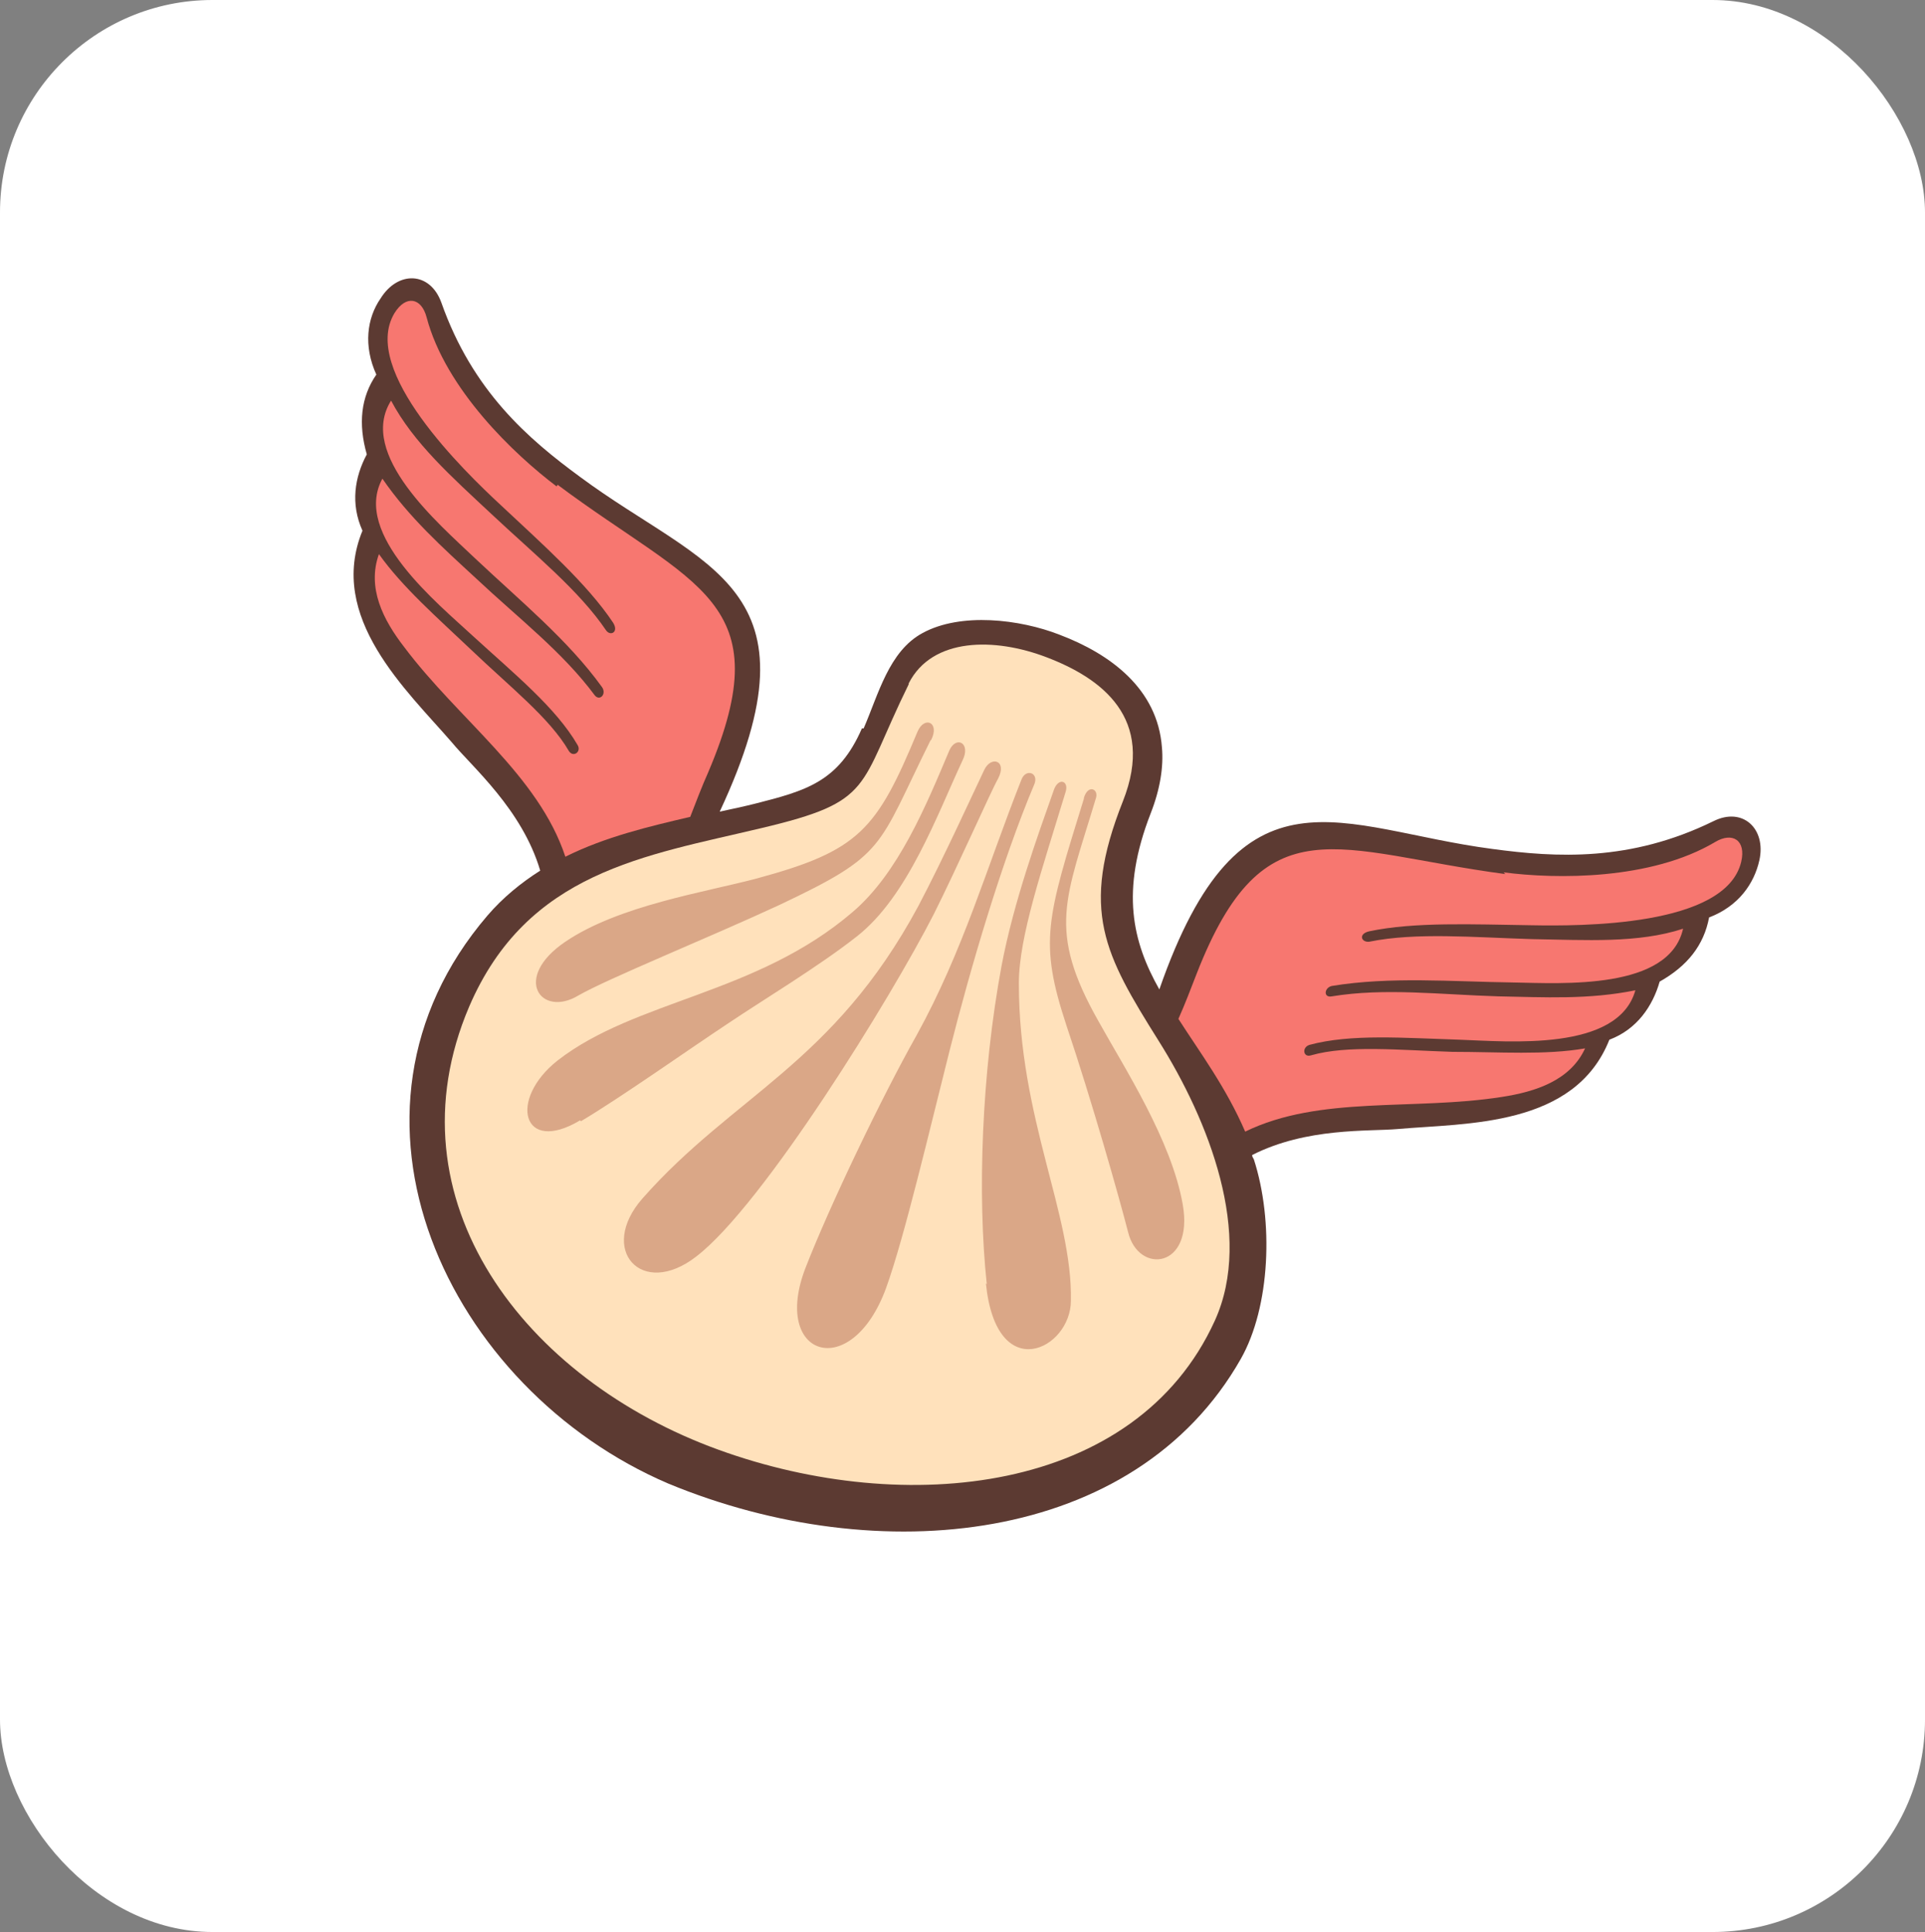
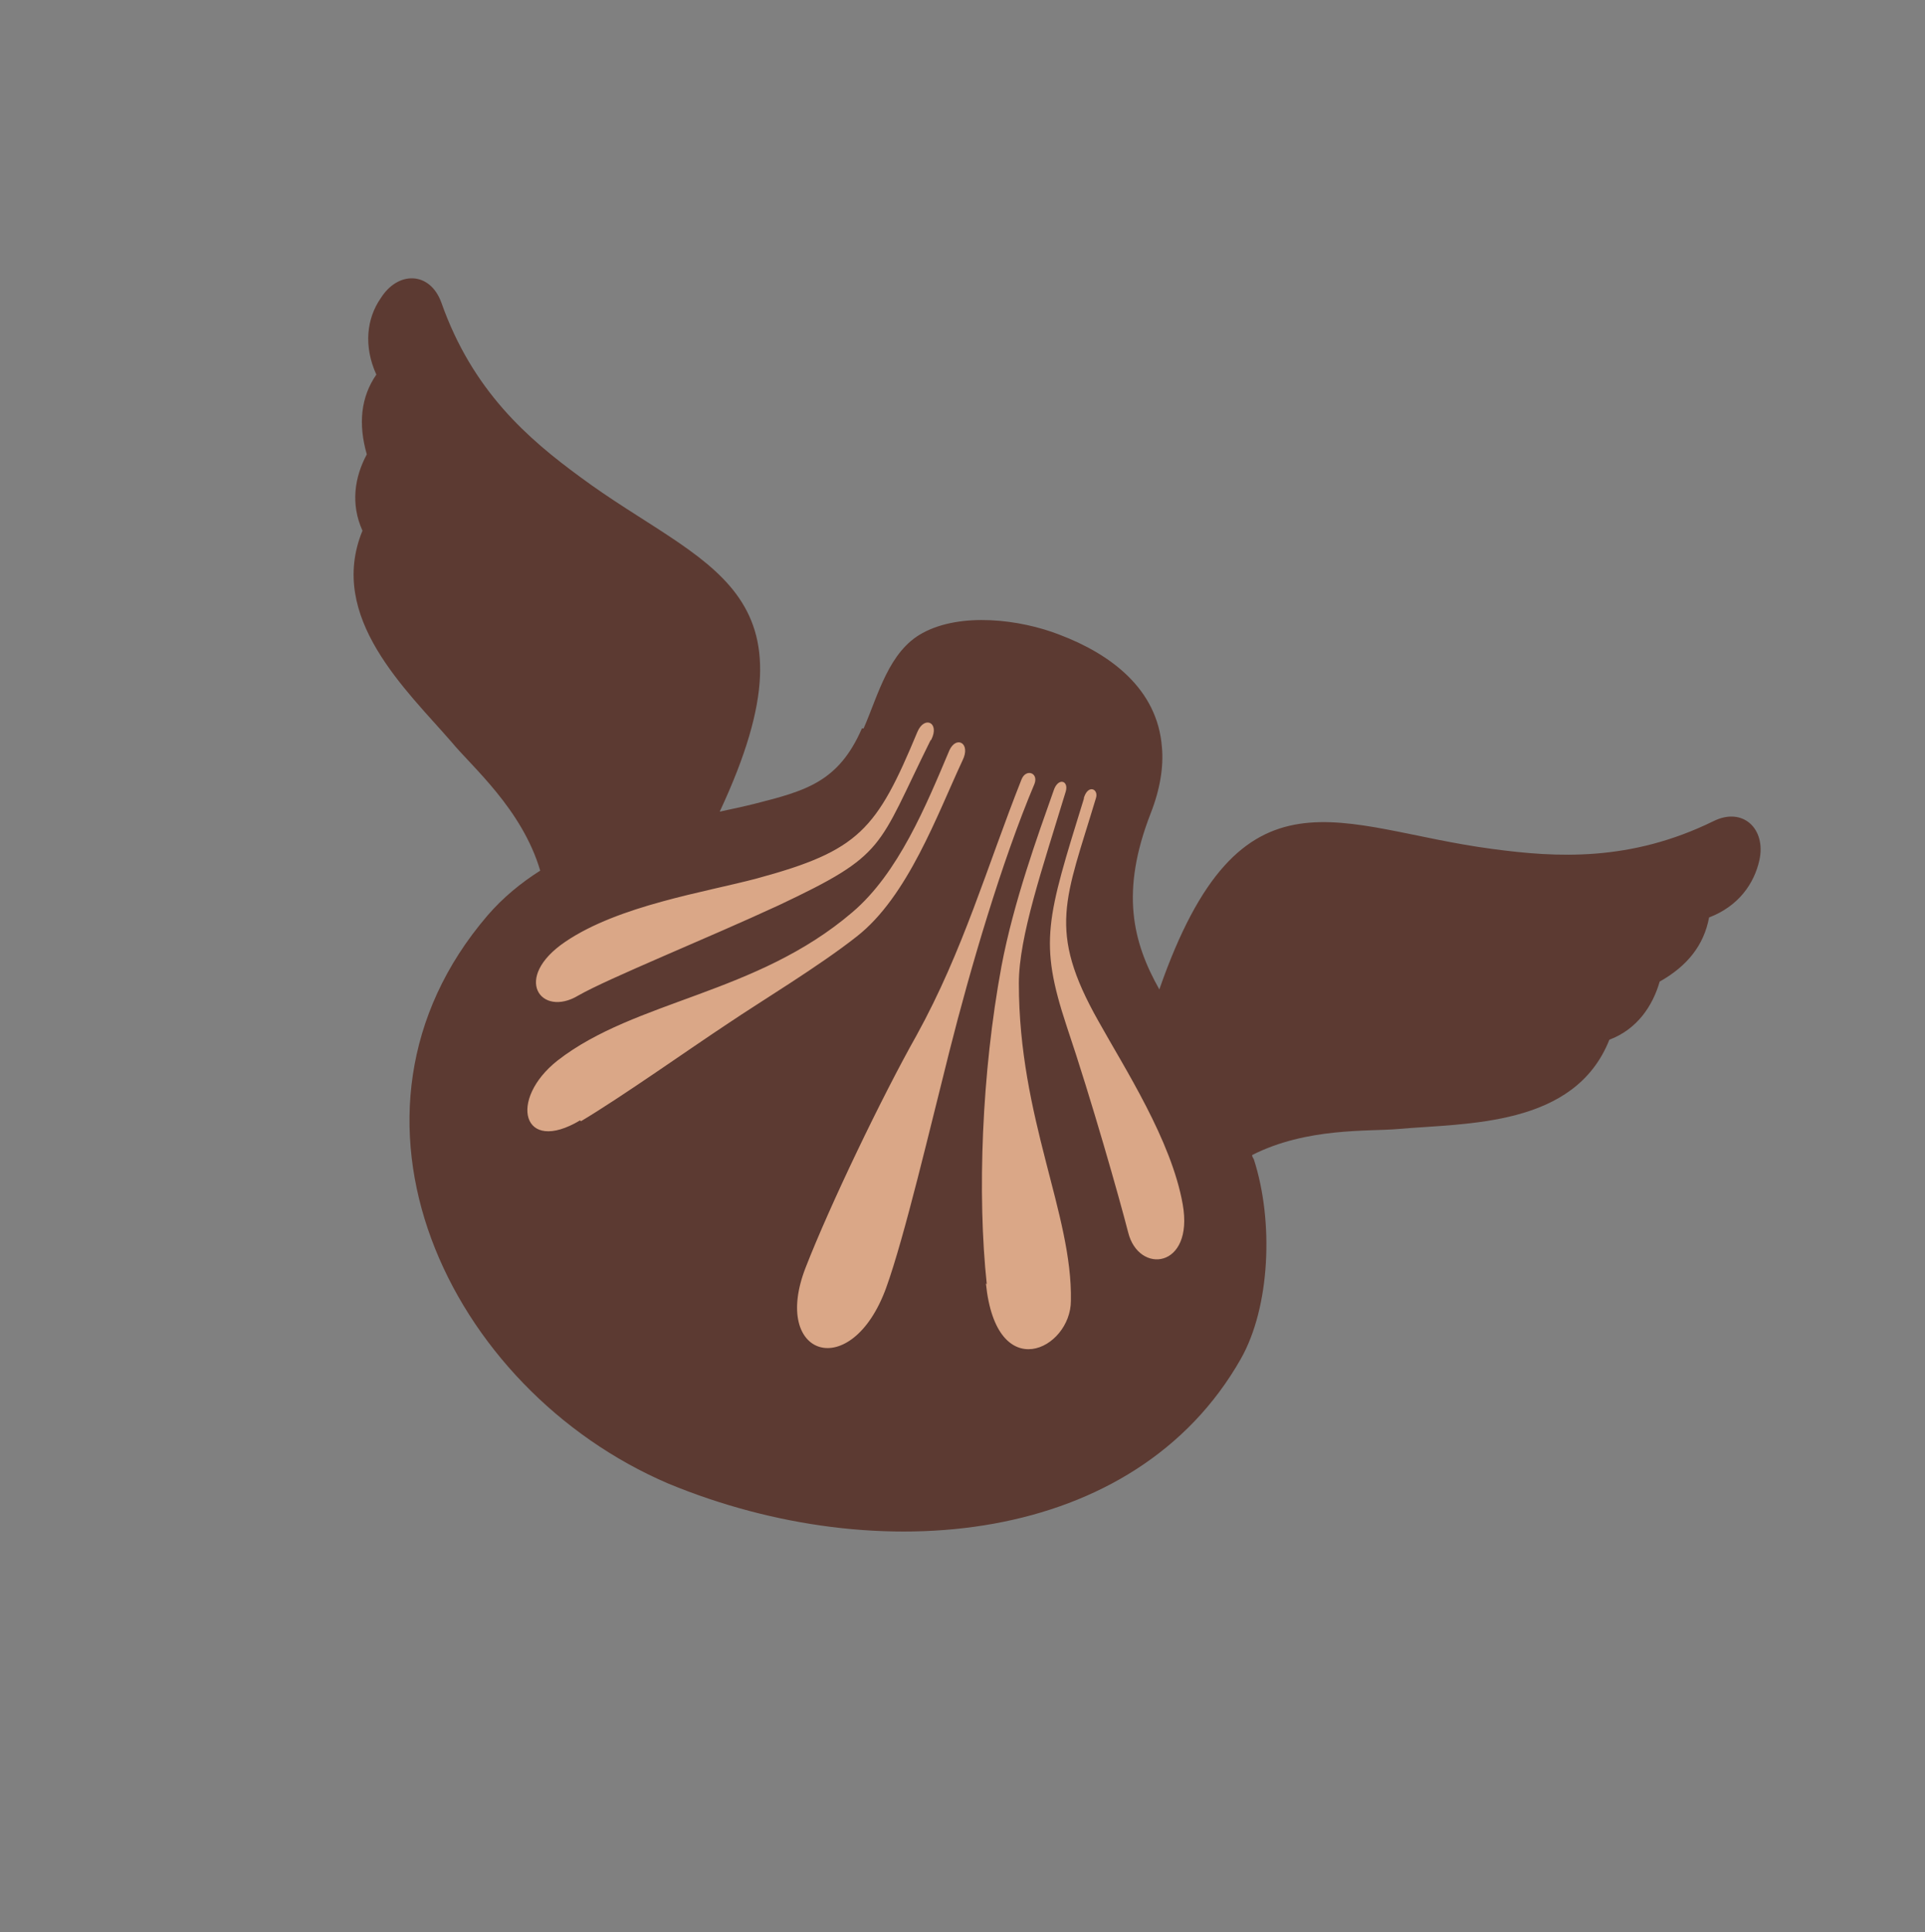
<svg xmlns="http://www.w3.org/2000/svg" id="_Слой_2" version="1.1" viewBox="0 0 222 222.8">
  <rect x="0" y="0" width="222" height="222.8" fill="#808080" stroke="none" />
  <defs>
    <style> .st0 { fill: #ffe1bb; } .st1 { fill: #f77770; } .st2 { fill: #daa787; } .st3 { fill: #fff; } .st4 { fill: #5c3a32; } </style>
  </defs>
-   <rect class="st3" width="222" height="222.8" rx="24.5" ry="24.5" />
  <g id="_Слой_1-2">
    <g>
      <path class="st4" d="M99.6,84c1.7-3.9,2.9-8.9,6.8-11,4.4-2.4,11.2-1.6,15.8.2,5.8,2.2,11.3,6.2,11.8,13,.2,2.2-.2,4.8-1.3,7.6-3.5,9-2.1,14.8,1,20.3,9.4-27,20.8-18.5,38.4-16.2,7.4,1,15.9,1.5,25.5-3.2,3.4-1.7,6.1.9,5.3,4.5-.6,2.7-2.4,5.3-5.8,6.6-.6,3.2-2.5,5.6-5.7,7.4-.8,2.8-2.6,5.5-5.8,6.7-4,10.1-16.5,9.6-24.4,10.3-3.4.3-10.5-.2-16.8,3,0,.2.1.3.2.5,2.3,7.1,1.9,17-1.5,23-12.2,21.5-41.8,24.4-66,14.4-25.5-10.9-40.5-42.6-20.9-65.5,1.8-2.1,3.9-3.8,6.1-5.2-2.1-7.1-7.9-12-10.2-14.8-5.2-6-14.4-14.4-10.3-24.4-1.4-3.1-.9-6.2.5-8.8-1-3.5-.7-6.6,1.1-9.2-1.5-3.3-1.1-6.5.5-8.8,2-3.2,5.7-3.1,7,.5,3.6,10.2,10,15.7,16,20.1,14.3,10.6,28.3,12.5,16.1,38.6,1.4-.3,2.8-.6,4-.9,5.9-1.5,9.7-2.5,12.4-8.7" />
-       <path class="st1" d="M64.2,56.1c-4.9-3.7-12.8-11.2-15-19.5-.6-2.3-2.4-2.6-3.7-.5-4,6.6,8.1,18.3,12.2,22.1,4.9,4.6,10,9.1,13,13.6.7,1.1-.3,1.6-.8.9-3.1-4.6-8.3-8.8-13.2-13.4-4.6-4.3-9-8.2-11.6-13.1-3.9,6.2,5.5,14.2,9.7,18.2,5.2,4.9,10.7,9.4,14.6,14.8.6.8-.2,1.7-.8,1-3.7-5-8.8-8.9-13.7-13.5-3.9-3.6-7.7-7-10.8-11.5-3.5,6.4,6.4,14.4,10.5,18.2,4.7,4.3,9.5,8.2,12,12.5.5.8-.5,1.5-1,.7-2.2-3.8-6.8-7.4-11.3-11.7-3.9-3.7-7.9-7.2-10.6-11-1.4,3.9.5,7.6,2.9,10.7,6.3,8.4,15.5,14.8,18.6,24.2,4.6-2.3,9.7-3.5,14.4-4.6.7-1.8,1.3-3.4,2.1-5.2,8.4-19.8-1.6-21.3-17.4-33.1M173.4,100.6c6.1.8,17,.9,24.4-3.5,2-1.2,3.6-.2,3,2.3-1.8,7.5-18.6,7.4-24.2,7.3-6.8-.1-13.5-.4-18.7.7-1.3.3-.9,1.3,0,1.2,5.4-1.1,12.1-.5,18.8-.3,6.2.1,12.2.5,17.4-1.2-1.6,7.1-13.9,6.3-19.6,6.2-7.1-.1-14.2-.7-20.9.4-.9.2-1,1.4,0,1.2,6.1-1,12.5-.2,19.2,0,5.3.1,10.4.4,15.8-.7-2,7.1-14.6,5.9-20.3,5.7-6.4-.2-12.5-.7-17.3.6-.9.3-.7,1.5.2,1.2,4.2-1.2,10.1-.6,16.3-.4,5.4,0,10.7.4,15.3-.4-1.7,3.7-5.7,5-9.6,5.6-10.2,1.6-21-.2-29.6,4-2.2-5.1-5.2-9.1-7.7-13,.8-1.8,1.4-3.4,2.1-5.2,7.8-20,16.1-14.1,35.6-11.5" />
-       <path class="st0" d="M104.8,78.9c-5.9,12-3.9,13.5-17,16.6-13.4,3.2-27,5-33.7,20.6-9.5,22.3,6.4,43,28.8,51.1,21.5,7.8,48.1,5.1,57.2-14.9,4.5-9.9-.7-23.1-6.5-32.3-6.2-9.9-9.1-15-4.1-27.6,3.8-9.6-2.5-14.2-8.8-16.6-6-2.3-13.2-2.3-15.9,3" />
-       <path class="st2" d="M113.8,148.1c-1.1-10.3-.6-24.3,1.7-36.7,1.4-7.4,4.2-15.1,6-20.2.5-1.6,1.8-1.2,1.4.1-2.7,8.9-5.4,16.7-5.4,22.1,0,15.6,6.2,26.6,6,36.6,0,5.6-8.6,9.9-9.8-2M117.8,89.9c-4,10.1-6.7,19.7-12.1,29.5-4,7.1-10,19.6-12.8,26.8-4,10.3,5.3,13.3,9.3,2.3,2.1-5.8,5.1-18.6,7.3-27.3,2.4-9.5,6-21.8,9.8-30.8.5-1.3-1-1.8-1.5-.5M107.3,85.4c-6.2,12.5-5,13.1-17.5,19-8.2,3.8-19.6,8.4-23.1,10.4-4.3,2.6-7.7-2-1.5-6.2,6.2-4.2,16.1-5.7,22.1-7.3,11.8-3.2,13.8-5.6,18.5-16.9.8-1.9,2.6-1.1,1.6.9M67,129.3c4.7-2.8,12.6-8.4,17-11.3,3.7-2.5,10.5-6.6,14.8-10,5.9-4.6,9.3-14.1,12.2-20.3,1-2-.7-2.9-1.5-1.2-2.7,6.4-5.9,14.2-11.2,18.7-11.1,9.5-25,10.1-34,17.1-5.7,4.5-4.1,10.9,2.6,6.9M113.5,88.8c-1.1,2.3-4.7,10.2-7.6,15.7-9.8,18.2-21.3,21.8-31.8,33.7-5.2,5.9-.1,11.6,6.2,6.7,7.7-5.9,22.5-29.9,27.4-39.5,2.8-5.6,6.6-14.2,7.4-15.6,1.1-2.1-.8-2.7-1.6-1M125,92.1c-4.3,13.9-5.2,16.5-2,26.2,2.9,8.6,6.1,19.9,7.1,23.8,1.2,4.9,7.6,4.2,6.3-3.2s-6.7-15.7-9.7-21.1c-6-10.6-3.8-14.1-.3-25.8.3-1-.9-1.6-1.4,0" />
+       <path class="st2" d="M113.8,148.1c-1.1-10.3-.6-24.3,1.7-36.7,1.4-7.4,4.2-15.1,6-20.2.5-1.6,1.8-1.2,1.4.1-2.7,8.9-5.4,16.7-5.4,22.1,0,15.6,6.2,26.6,6,36.6,0,5.6-8.6,9.9-9.8-2M117.8,89.9c-4,10.1-6.7,19.7-12.1,29.5-4,7.1-10,19.6-12.8,26.8-4,10.3,5.3,13.3,9.3,2.3,2.1-5.8,5.1-18.6,7.3-27.3,2.4-9.5,6-21.8,9.8-30.8.5-1.3-1-1.8-1.5-.5M107.3,85.4c-6.2,12.5-5,13.1-17.5,19-8.2,3.8-19.6,8.4-23.1,10.4-4.3,2.6-7.7-2-1.5-6.2,6.2-4.2,16.1-5.7,22.1-7.3,11.8-3.2,13.8-5.6,18.5-16.9.8-1.9,2.6-1.1,1.6.9M67,129.3c4.7-2.8,12.6-8.4,17-11.3,3.7-2.5,10.5-6.6,14.8-10,5.9-4.6,9.3-14.1,12.2-20.3,1-2-.7-2.9-1.5-1.2-2.7,6.4-5.9,14.2-11.2,18.7-11.1,9.5-25,10.1-34,17.1-5.7,4.5-4.1,10.9,2.6,6.9M113.5,88.8M125,92.1c-4.3,13.9-5.2,16.5-2,26.2,2.9,8.6,6.1,19.9,7.1,23.8,1.2,4.9,7.6,4.2,6.3-3.2s-6.7-15.7-9.7-21.1c-6-10.6-3.8-14.1-.3-25.8.3-1-.9-1.6-1.4,0" />
    </g>
  </g>
</svg>